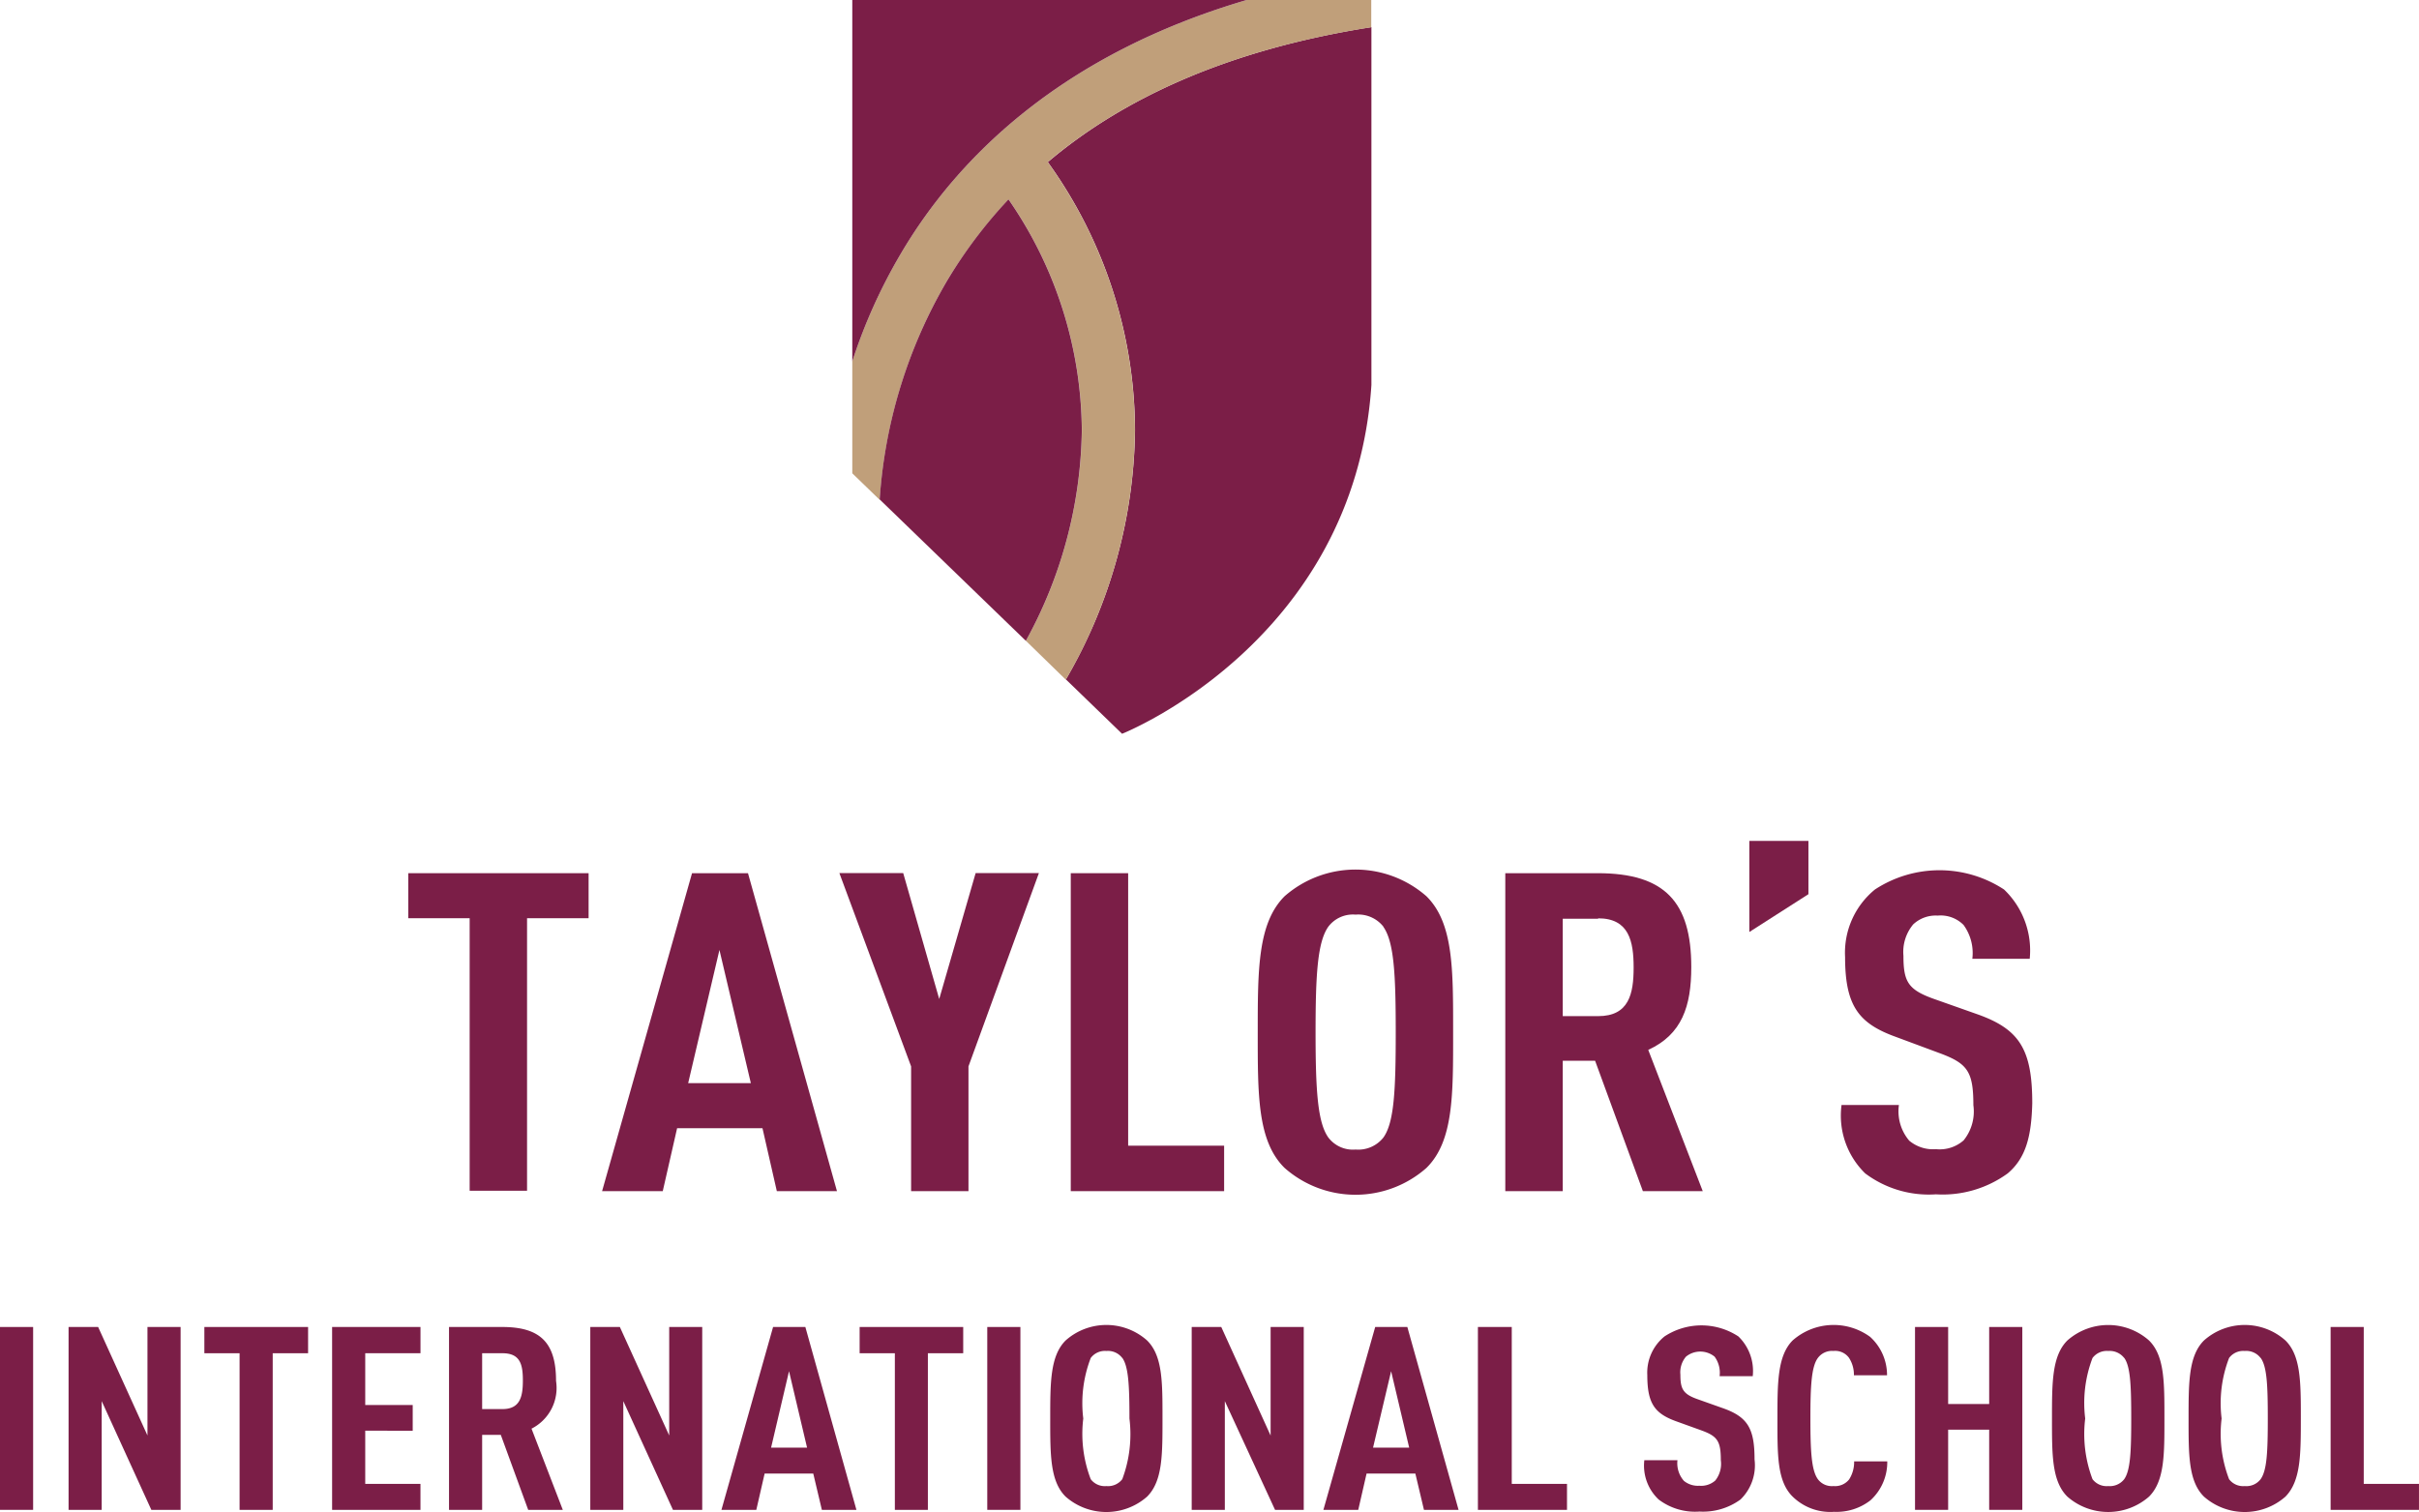
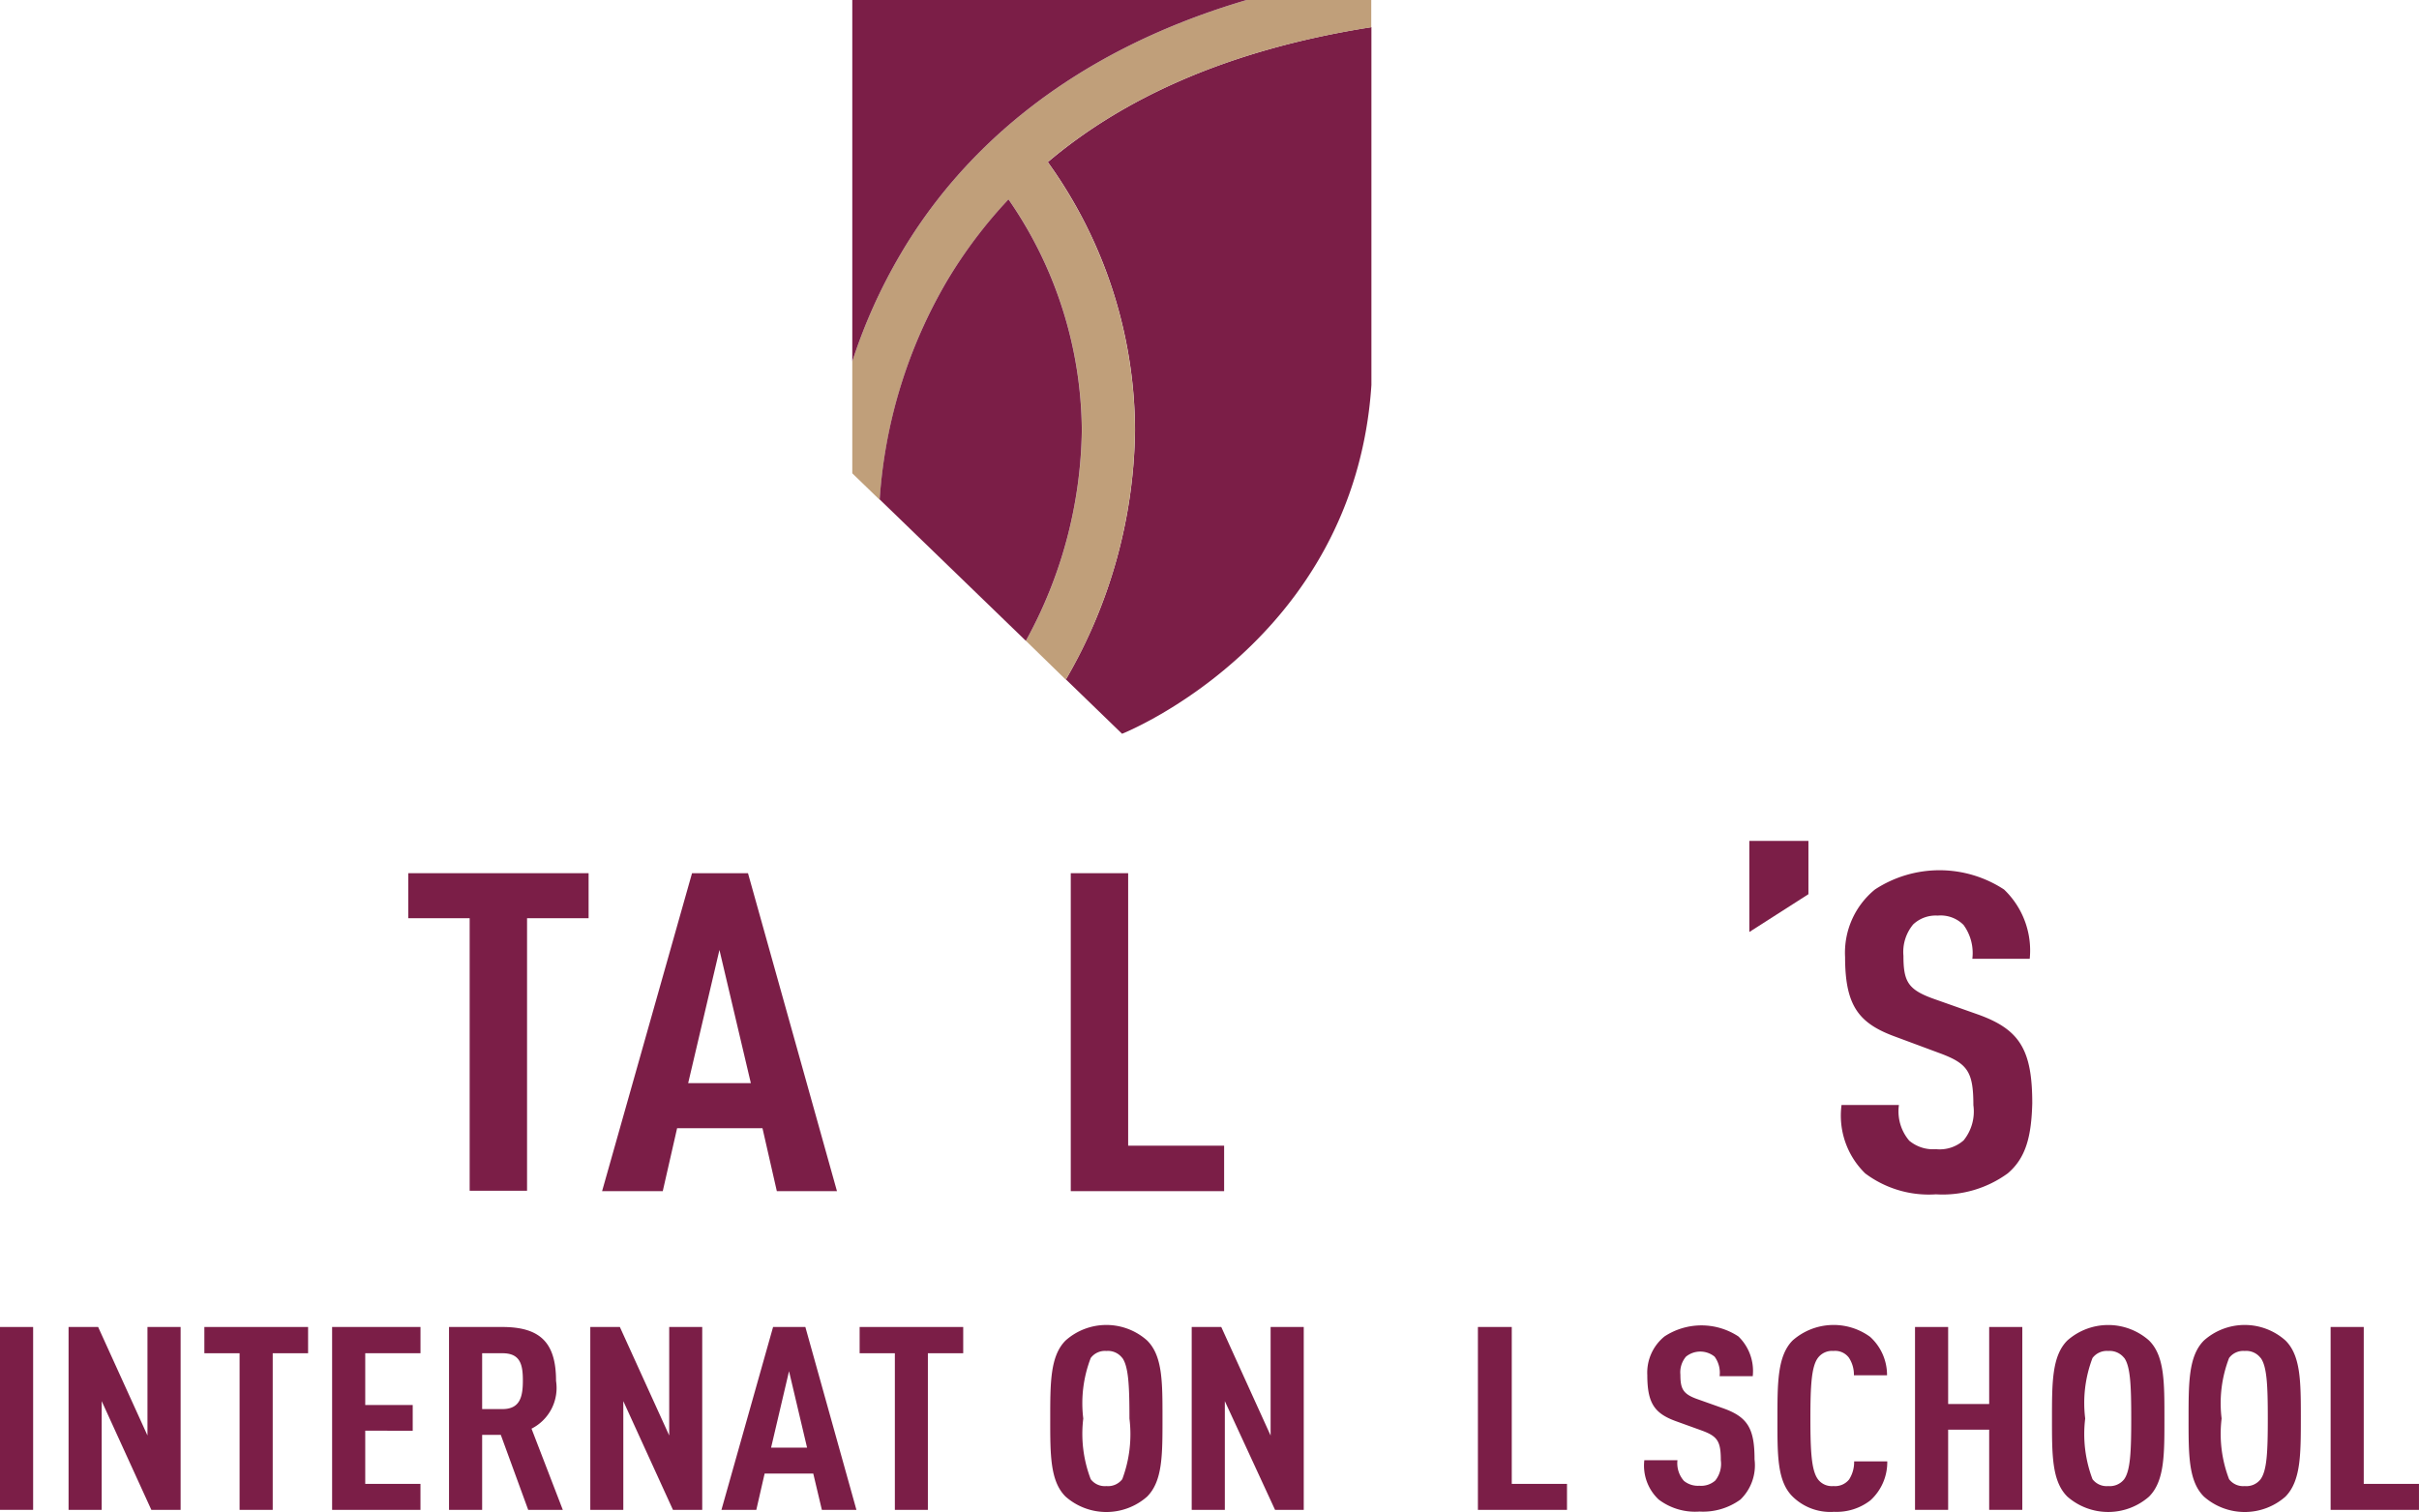
<svg xmlns="http://www.w3.org/2000/svg" width="109.891" height="68.705" viewBox="0 0 109.891 68.705">
  <g id="Group_2887" data-name="Group 2887" transform="translate(1162.245 -1315.441)">
    <path id="Path_175" data-name="Path 175" d="M17.589,20.209a23,23,0,0,1-3.141,11.32L17,34s10.558-4.171,11.327-15.85V1.89c-6.778,1.069-11.444,3.376-14.7,6.133A20.978,20.978,0,0,1,17.589,20.209Z" transform="translate(-1128.271 1314.783)" fill="#7b1e47" />
    <path id="Path_176" data-name="Path 176" d="M9.7,30.884a23.038,23.038,0,0,0,3.141-11.333A20.978,20.978,0,0,0,8.876,7.364c3.259-2.75,7.925-5.064,14.7-6.126V0H17.915C9.671,2.424,4.862,7.006,2.2,11.535A24.419,24.419,0,0,0,0,16.423v5.083l1.245,1.206a22.679,22.679,0,0,1,3.05-9.939A21.878,21.878,0,0,1,7.1,9.059a18.619,18.619,0,0,1,3.33,10.492,20.346,20.346,0,0,1-2.542,9.567Z" transform="translate(-1123.527 1315.441)" fill="#c09f7a" />
    <path id="Path_177" data-name="Path 177" d="M17.915,0H0V16.423a24.42,24.42,0,0,1,2.2-4.888C4.862,7.006,9.671,2.424,17.915,0Z" transform="translate(-1123.527 1315.441)" fill="#7b1e47" />
    <path id="Path_178" data-name="Path 178" d="M7.762,13.9a21.506,21.506,0,0,0-2.8,3.715A22.627,22.627,0,0,0,1.91,27.534L8.551,33.96a20.346,20.346,0,0,0,2.542-9.567A18.619,18.619,0,0,0,7.762,13.9Z" transform="translate(-1124.193 1310.6)" fill="#7b1e47" />
    <path id="Path_179" data-name="Path 179" d="M53.016,21.576V33.959H50.409V21.576H47.62V19.53h8.192v2.046Z" transform="translate(-1191.318 1335.588)" fill="#7b1e47" />
    <path id="Path_180" data-name="Path 180" d="M69.068,33.978l-.652-2.861H64.538l-.652,2.861H61.13L65.216,19.53h2.542L71.8,33.978ZM66.461,23.017,65.04,29.071h2.848Z" transform="translate(-1196.023 1335.588)" fill="#7b1e47" />
-     <path id="Path_181" data-name="Path 181" d="M83.535,28.305v5.67H80.929v-5.67L77.67,19.52h2.9l1.636,5.722,1.655-5.722h2.874Z" transform="translate(-1201.784 1335.592)" fill="#7b1e47" />
    <path id="Path_182" data-name="Path 182" d="M93.8,33.978V19.53h2.607V31.912h4.36v2.066Z" transform="translate(-1207.402 1335.588)" fill="#7b1e47" />
-     <path id="Path_183" data-name="Path 183" d="M114.5,32.835a4.868,4.868,0,0,1-6.445,0c-1.238-1.219-1.219-3.33-1.219-6.172s0-4.953,1.219-6.172a4.888,4.888,0,0,1,6.445,0c1.232,1.219,1.212,3.33,1.212,6.172S115.736,31.616,114.5,32.835Zm-1.955-10.962a1.453,1.453,0,0,0-1.264-.547,1.4,1.4,0,0,0-1.238.547c-.489.691-.58,2.151-.58,4.79s.091,4.106.58,4.79a1.4,1.4,0,0,0,1.238.547,1.453,1.453,0,0,0,1.264-.547c.489-.684.56-2.144.56-4.79s-.078-4.1-.567-4.79Z" transform="translate(-1211.944 1335.675)" fill="#7b1e47" />
-     <path id="Path_184" data-name="Path 184" d="M130.34,33.978l-2.17-5.924H126.7v5.924H124.09V19.53h4.2c3.037,0,4.249,1.3,4.249,4.262,0,1.786-.424,3.063-1.955,3.767l2.476,6.419ZM128.307,21.6H126.7v4.425h1.61c1.4,0,1.61-1.017,1.61-2.209s-.209-2.235-1.61-2.235Z" transform="translate(-1217.952 1335.588)" fill="#7b1e47" />
    <path id="Path_185" data-name="Path 185" d="M141.1,21.418V17.28h2.685V19.7Z" transform="translate(-1223.876 1336.372)" fill="#7b1e47" />
    <path id="Path_186" data-name="Path 186" d="M155.073,33.1a5.025,5.025,0,0,1-3.259.951A4.816,4.816,0,0,1,148.6,33.1a3.668,3.668,0,0,1-1.075-3.109h2.607a2.059,2.059,0,0,0,.469,1.623,1.688,1.688,0,0,0,1.212.385,1.642,1.642,0,0,0,1.258-.4,2.086,2.086,0,0,0,.443-1.6c0-1.545-.274-1.9-1.558-2.372L150,26.9c-1.681-.606-2.314-1.395-2.314-3.63a3.708,3.708,0,0,1,1.356-3.07,5.351,5.351,0,0,1,5.865,0,3.83,3.83,0,0,1,1.167,3.148h-2.607a2.17,2.17,0,0,0-.4-1.538,1.466,1.466,0,0,0-1.173-.424,1.492,1.492,0,0,0-1.114.4,1.955,1.955,0,0,0-.443,1.427c0,1.173.209,1.538,1.375,1.955l1.955.691c1.955.684,2.522,1.616,2.522,4.06C156.149,31.392,155.914,32.389,155.073,33.1Z" transform="translate(-1226.112 1335.659)" fill="#7b1e47" />
    <path id="Path_187" data-name="Path 187" d="M48.62,59.479V51.17h1.505v8.309Z" transform="translate(-1210.865 1324.568)" fill="#7b1e47" />
    <path id="Path_188" data-name="Path 188" d="M57.16,59.479l-2.255-4.94v4.94H53.4V51.17h1.343L56.984,56.1V51.17H58.49v8.309Z" transform="translate(-1212.53 1324.568)" fill="#7b1e47" />
    <path id="Path_189" data-name="Path 189" d="M65.972,52.363v7.117H64.467V52.363h-1.6V51.17h4.712v1.193Z" transform="translate(-1215.828 1324.568)" fill="#7b1e47" />
    <path id="Path_190" data-name="Path 190" d="M71.77,59.479V51.17h4.015v1.193H73.275v2.353h2.157v1.167H73.275V58.3h2.509v1.18Z" transform="translate(-1218.928 1324.568)" fill="#7b1e47" />
    <path id="Path_191" data-name="Path 191" d="M83.517,59.479l-1.245-3.408h-.847v3.408H79.92V51.17h2.418c1.747,0,2.444.73,2.444,2.45a2.073,2.073,0,0,1-1.114,2.17l1.421,3.689Zm-1.167-7.117h-.925V54.9h.925c.808,0,.925-.58.925-1.3S83.159,52.363,82.351,52.363Z" transform="translate(-1221.767 1324.568)" fill="#7b1e47" />
    <path id="Path_192" data-name="Path 192" d="M93.524,59.479l-2.255-4.94v4.94h-1.5V51.17h1.343L93.354,56.1V51.17h1.5v8.309Z" transform="translate(-1225.198 1324.568)" fill="#7b1e47" />
    <path id="Path_193" data-name="Path 193" d="M103.472,59.479l-.391-1.649h-2.209l-.378,1.649H98.91l2.346-8.309h1.466l2.32,8.309Zm-1.492-6.3-.815,3.474H102.8Z" transform="translate(-1228.381 1324.568)" fill="#7b1e47" />
    <path id="Path_194" data-name="Path 194" d="M111.646,52.363v7.117h-1.5V52.363h-1.6V51.17h4.705v1.193Z" transform="translate(-1231.739 1324.568)" fill="#7b1e47" />
-     <path id="Path_195" data-name="Path 195" d="M117.44,59.479V51.17h1.505v8.309Z" transform="translate(-1234.835 1324.568)" fill="#7b1e47" />
    <path id="Path_196" data-name="Path 196" d="M126.229,58.83a2.8,2.8,0,0,1-3.7,0c-.71-.7-.7-1.916-.7-3.552s0-2.848.7-3.545a2.783,2.783,0,0,1,3.7,0c.71.7.7,1.909.7,3.545S126.939,58.12,126.229,58.83Zm-1.127-6.3a.815.815,0,0,0-.723-.319.8.8,0,0,0-.71.319,5.715,5.715,0,0,0-.339,2.75,5.764,5.764,0,0,0,.339,2.757.8.8,0,0,0,.71.313.815.815,0,0,0,.723-.313,5.824,5.824,0,0,0,.326-2.757c0-1.518-.046-2.366-.326-2.757Z" transform="translate(-1236.364 1324.617)" fill="#7b1e47" />
    <path id="Path_197" data-name="Path 197" d="M135.476,59.479l-2.281-4.94v4.94H131.69V51.17h1.343l2.242,4.933V51.17h1.505v8.309Z" transform="translate(-1239.798 1324.568)" fill="#7b1e47" />
-     <path id="Path_198" data-name="Path 198" d="M145.438,59.479l-.391-1.649h-2.216l-.378,1.649H140.87l2.353-8.309h1.46l2.327,8.309Zm-1.492-6.3-.821,3.474h1.642Z" transform="translate(-1242.995 1324.568)" fill="#7b1e47" />
    <path id="Path_199" data-name="Path 199" d="M151.64,59.479V51.17h1.538V58.3h2.509v1.18Z" transform="translate(-1246.746 1324.568)" fill="#7b1e47" />
    <path id="Path_200" data-name="Path 200" d="M167.6,58.972a2.887,2.887,0,0,1-1.864.547,2.737,2.737,0,0,1-1.851-.547,2.112,2.112,0,0,1-.652-1.786h1.505a1.212,1.212,0,0,0,.293.938,1,1,0,0,0,.7.222.971.971,0,0,0,.723-.235,1.212,1.212,0,0,0,.254-.925c0-.886-.163-1.095-.9-1.362l-1.14-.411c-.965-.352-1.3-.808-1.3-2.092a2.118,2.118,0,0,1,.782-1.76,3.057,3.057,0,0,1,3.356,0,2.183,2.183,0,0,1,.652,1.805h-1.505a1.238,1.238,0,0,0-.228-.886,1.03,1.03,0,0,0-1.3,0,1.1,1.1,0,0,0-.254.815c0,.652.117.886.789,1.121l1.127.4c1.147.4,1.453.932,1.453,2.333A2.164,2.164,0,0,1,167.6,58.972Z" transform="translate(-1250.779 1324.606)" fill="#7b1e47" />
    <path id="Path_201" data-name="Path 201" d="M176.743,59a2.509,2.509,0,0,1-1.649.521,2.45,2.45,0,0,1-1.883-.691c-.71-.7-.691-1.9-.691-3.539s0-2.861.691-3.558a2.815,2.815,0,0,1,3.519-.163,2.34,2.34,0,0,1,.769,1.747h-1.505a1.4,1.4,0,0,0-.228-.8.776.776,0,0,0-.7-.306.8.8,0,0,0-.71.319c-.287.391-.339,1.232-.339,2.75s.052,2.359.339,2.757a.789.789,0,0,0,.71.313.815.815,0,0,0,.71-.3,1.466,1.466,0,0,0,.228-.821h1.505A2.34,2.34,0,0,1,176.743,59Z" transform="translate(-1254.019 1324.616)" fill="#7b1e47" />
    <path id="Path_202" data-name="Path 202" d="M185.479,59.479V55.836h-1.864v3.643H182.11V51.17h1.505v3.5h1.864v-3.5h1.505v8.309Z" transform="translate(-1257.359 1324.568)" fill="#7b1e47" />
    <path id="Path_203" data-name="Path 203" d="M196.066,58.831a2.815,2.815,0,0,1-3.708,0c-.71-.7-.7-1.916-.7-3.552s0-2.848.7-3.545a2.8,2.8,0,0,1,3.708,0c.71.7.7,1.91.7,3.545S196.776,58.121,196.066,58.831Zm-1.127-6.3a.834.834,0,0,0-.723-.319.815.815,0,0,0-.717.319,5.744,5.744,0,0,0-.332,2.75,5.793,5.793,0,0,0,.332,2.757.808.808,0,0,0,.717.313.828.828,0,0,0,.723-.313c.28-.4.319-1.238.319-2.757s-.039-2.366-.319-2.757Z" transform="translate(-1260.685 1324.616)" fill="#7b1e47" />
    <path id="Path_204" data-name="Path 204" d="M205.579,58.83a2.8,2.8,0,0,1-3.7,0c-.71-.7-.7-1.916-.7-3.552s0-2.848.7-3.545a2.783,2.783,0,0,1,3.7,0c.7.691.7,1.883.7,3.539S206.276,58.12,205.579,58.83Zm-1.127-6.3a.815.815,0,0,0-.723-.319.8.8,0,0,0-.71.319,5.715,5.715,0,0,0-.339,2.75,5.764,5.764,0,0,0,.339,2.757.8.8,0,0,0,.71.313.815.815,0,0,0,.723-.313c.287-.4.326-1.238.326-2.757s-.039-2.366-.326-2.757Z" transform="translate(-1264.001 1324.617)" fill="#7b1e47" />
    <path id="Path_205" data-name="Path 205" d="M211.08,59.479V51.17h1.505V58.3h2.509v1.18Z" transform="translate(-1267.449 1324.568)" fill="#7b1e47" />
  </g>
</svg>